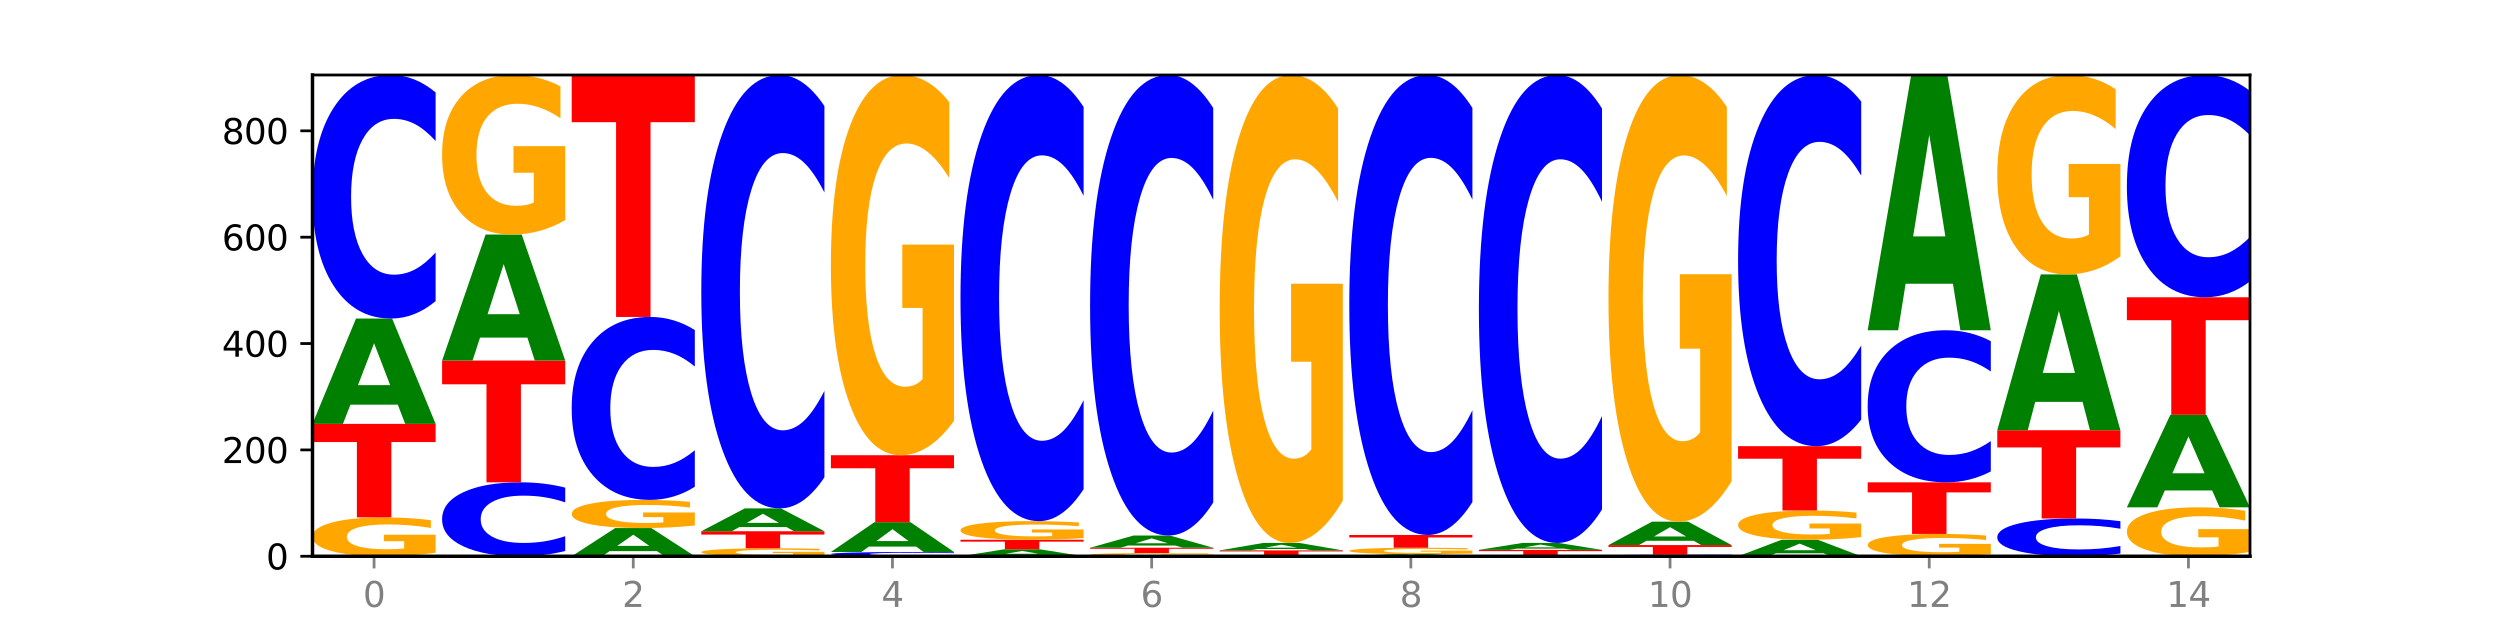
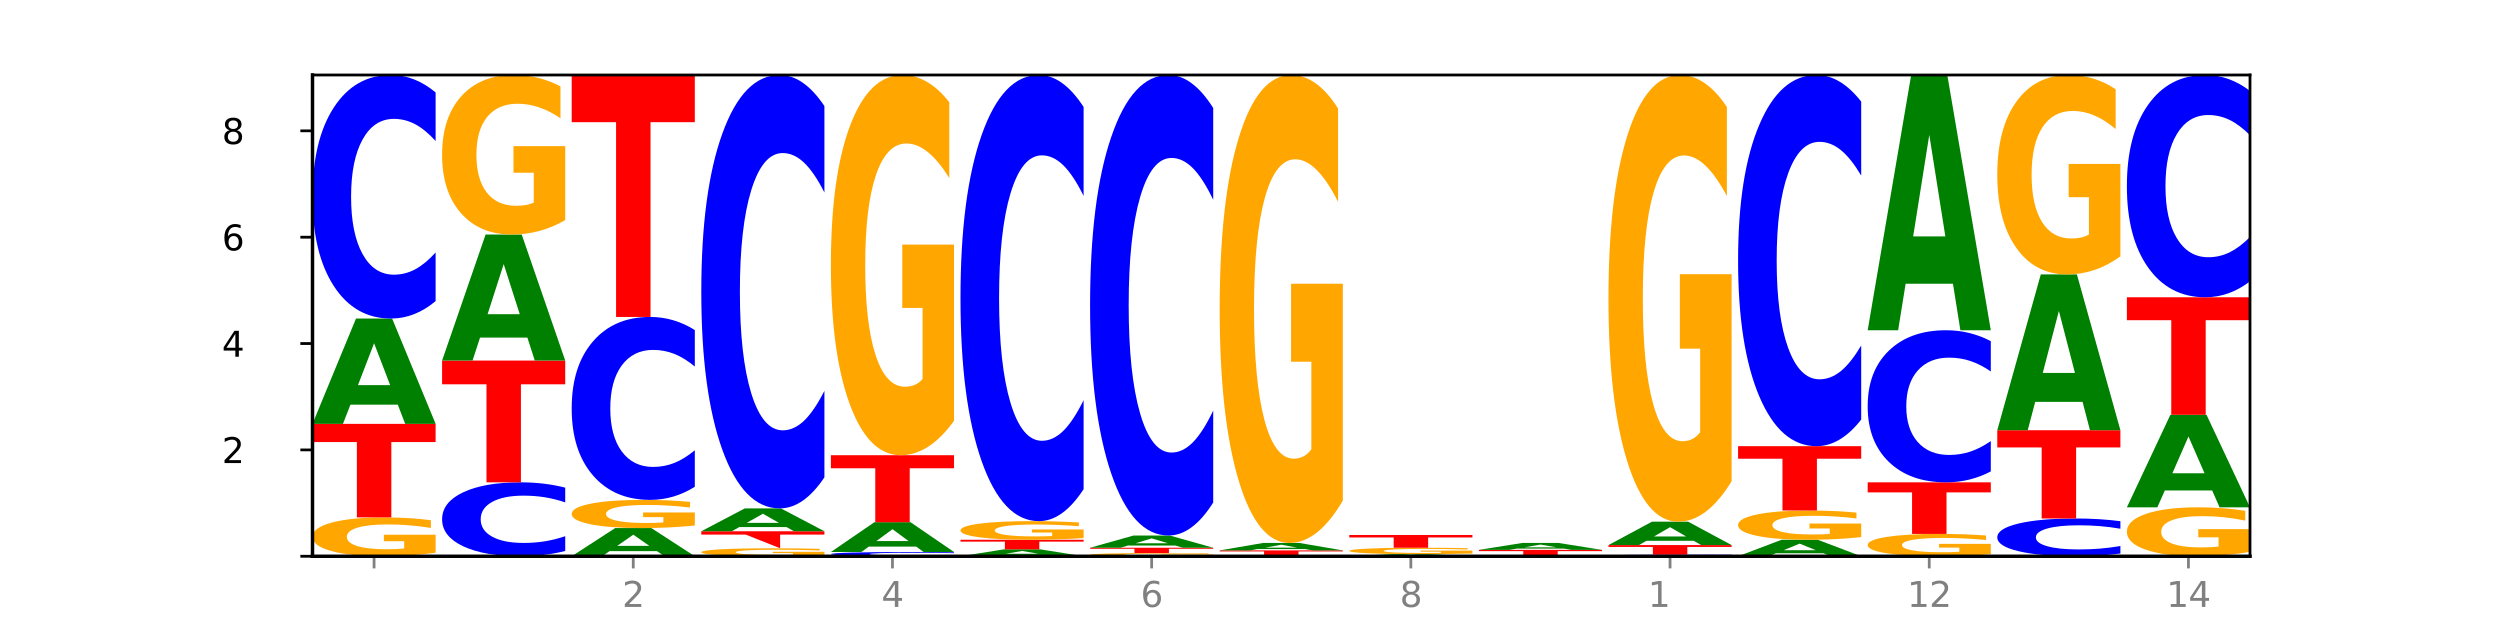
<svg xmlns="http://www.w3.org/2000/svg" xmlns:xlink="http://www.w3.org/1999/xlink" width="720pt" height="180pt" viewBox="0 0 720 180" version="1.1">
  <defs>
    <style type="text/css">*{stroke-linejoin: round; stroke-linecap: butt}</style>
  </defs>
  <g id="figure_1">
    <g id="patch_1">
      <path d="M 0 180  L 720 180  L 720 0  L 0 0  z " style="fill: #ffffff" />
    </g>
    <g id="axes_1">
      <g id="patch_2">
        <path d="M 90 160.2  L 648 160.2  L 648 21.6  L 90 21.6  z " style="fill: #ffffff" />
      </g>
      <g id="line2d_1">
        <path d="M 90 160.2  L 648 160.2  " clip-path="url(#p35defdfb9c)" style="fill: none; stroke: #000000; stroke-width: 0.5; stroke-linecap: square" />
      </g>
      <g id="patch_3">
        <path d="M 125.458 159.188  Q 121.882 159.694 118.036 159.948  Q 114.19 160.2 110.089 160.2  Q 100.823 160.2 95.412 158.694  Q 90 157.189 90 154.614  Q 90 152.008 95.507 150.514  Q 101.022 149.02 110.614 149.02  Q 114.309 149.02 117.694 149.223  Q 121.088 149.424 124.091 149.821  L 124.091 152.05  Q 120.992 151.54 117.925 151.288  Q 114.857 151.034 111.774 151.034  Q 106.068 151.034 102.977 151.962  Q 99.886 152.888 99.886 154.614  Q 99.886 156.322 102.866 157.255  Q 105.846 158.186 111.329 158.186  Q 112.823 158.186 114.102 158.133  Q 115.382 158.078 116.399 157.962  L 116.399 155.87  L 110.558 155.87  L 110.558 154.006  L 125.458 154.006  L 125.458 159.188  z " clip-path="url(#p35defdfb9c)" style="fill: #ffa600" />
      </g>
      <g id="patch_4">
        <path d="M 90 122.066  L 125.458 122.066  L 125.458 127.323  L 112.701 127.323  L 112.701 149.02  L 102.781 149.02  L 102.781 127.323  L 90 127.323  L 90 122.066  z " clip-path="url(#p35defdfb9c)" style="fill: #ff0000" />
      </g>
      <g id="patch_5">
        <path d="M 114.562 116.542  L 100.925 116.542  L 98.772 122.066  L 90 122.066  L 102.527 91.742  L 112.931 91.742  L 125.458 122.066  L 116.693 122.066  L 114.562 116.542  z M 103.1 110.914  L 112.365 110.914  L 107.74 98.852  L 103.1 110.914  z " clip-path="url(#p35defdfb9c)" style="fill: #008000" />
      </g>
      <g id="patch_6">
        <path d="M 125.458 86.715  Q 122.492 89.207 119.285 90.467  Q 116.078 91.742 112.585 91.742  Q 102.168 91.742 96.084 82.295  Q 90 72.848 90 56.693  Q 90 40.479 96.084 31.047  Q 102.168 21.6 112.585 21.6  Q 116.078 21.6 119.285 22.875  Q 122.492 24.136 125.458 26.628  L 125.458 40.61  Q 122.465 37.306 119.562 35.77  Q 116.658 34.235 113.451 34.235  Q 107.698 34.235 104.401 40.219  Q 101.114 46.188 101.114 56.693  Q 101.114 67.154 104.401 73.138  Q 107.698 79.108 113.451 79.108  Q 116.658 79.108 119.562 77.572  Q 122.465 76.022 125.458 72.718  L 125.458 86.715  z " clip-path="url(#p35defdfb9c)" style="fill: #0000ff" />
      </g>
      <g id="patch_7">
        <path d="M 162.783 158.674  Q 159.817 159.43 156.609 159.813  Q 153.402 160.2 149.909 160.2  Q 139.492 160.2 133.408 157.333  Q 127.324 154.466 127.324 149.563  Q 127.324 144.642 133.408 141.779  Q 139.492 138.912 149.909 138.912  Q 153.402 138.912 156.609 139.299  Q 159.817 139.682 162.783 140.438  L 162.783 144.682  Q 159.79 143.679 156.886 143.213  Q 153.983 142.747 150.776 142.747  Q 145.022 142.747 141.726 144.563  Q 138.438 146.375 138.438 149.563  Q 138.438 152.738 141.726 154.554  Q 145.022 156.365 150.776 156.365  Q 153.983 156.365 156.886 155.899  Q 159.79 155.429 162.783 154.426  L 162.783 158.674  z " clip-path="url(#p35defdfb9c)" style="fill: #0000ff" />
      </g>
      <g id="patch_8">
        <path d="M 127.324 103.841  L 162.783 103.841  L 162.783 110.681  L 150.026 110.681  L 150.026 138.912  L 140.106 138.912  L 140.106 110.681  L 127.324 110.681  L 127.324 103.841  z " clip-path="url(#p35defdfb9c)" style="fill: #ff0000" />
      </g>
      <g id="patch_9">
        <path d="M 151.886 97.229  L 138.25 97.229  L 136.097 103.841  L 127.324 103.841  L 139.852 67.545  L 150.255 67.545  L 162.783 103.841  L 154.018 103.841  L 151.886 97.229  z M 140.425 90.493  L 149.69 90.493  L 145.064 76.055  L 140.425 90.493  z " clip-path="url(#p35defdfb9c)" style="fill: #008000" />
      </g>
      <g id="patch_10">
        <path d="M 162.783 63.388  Q 159.207 65.466 155.36 66.51  Q 151.514 67.545 147.414 67.545  Q 138.148 67.545 132.736 61.357  Q 127.324 55.169 127.324 44.587  Q 127.324 33.881 132.831 27.741  Q 138.346 21.6 147.938 21.6  Q 151.633 21.6 155.019 22.435  Q 158.412 23.261 161.416 24.893  L 161.416 34.052  Q 158.317 31.954 155.249 30.92  Q 152.182 29.876 149.098 29.876  Q 143.393 29.876 140.301 33.691  Q 137.21 37.497 137.21 44.587  Q 137.21 51.61 140.19 55.444  Q 143.17 59.269 148.653 59.269  Q 150.147 59.269 151.427 59.051  Q 152.706 58.823 153.723 58.348  L 153.723 49.75  L 147.883 49.75  L 147.883 42.091  L 162.783 42.091  L 162.783 63.388  z " clip-path="url(#p35defdfb9c)" style="fill: #ffa600" />
      </g>
      <g id="patch_11">
        <path d="M 189.211 158.721  L 175.574 158.721  L 173.421 160.2  L 164.649 160.2  L 177.176 152.083  L 187.58 152.083  L 200.107 160.2  L 191.342 160.2  L 189.211 158.721  z M 177.749 157.215  L 187.014 157.215  L 182.389 153.986  L 177.749 157.215  z " clip-path="url(#p35defdfb9c)" style="fill: #008000" />
      </g>
      <g id="patch_12">
        <path d="M 200.107 151.349  Q 196.531 151.716 192.685 151.9  Q 188.839 152.083 184.738 152.083  Q 175.472 152.083 170.061 150.99  Q 164.649 149.897 164.649 148.027  Q 164.649 146.136 170.156 145.051  Q 175.671 143.966 185.263 143.966  Q 188.958 143.966 192.343 144.114  Q 195.736 144.26 198.74 144.548  L 198.74 146.166  Q 195.641 145.795 192.574 145.613  Q 189.506 145.428 186.423 145.428  Q 180.717 145.428 177.626 146.102  Q 174.535 146.775 174.535 148.027  Q 174.535 149.268 177.515 149.945  Q 180.495 150.621 185.978 150.621  Q 187.472 150.621 188.751 150.582  Q 190.031 150.542 191.048 150.458  L 191.048 148.939  L 185.207 148.939  L 185.207 147.586  L 200.107 147.586  L 200.107 151.349  z " clip-path="url(#p35defdfb9c)" style="fill: #ffa600" />
      </g>
      <g id="patch_13">
        <path d="M 200.107 140.19  Q 197.141 142.062 193.934 143.009  Q 190.727 143.966 187.233 143.966  Q 176.817 143.966 170.733 136.871  Q 164.649 129.775 164.649 117.641  Q 164.649 105.463 170.733 98.378  Q 176.817 91.283 187.233 91.283  Q 190.727 91.283 193.934 92.241  Q 197.141 93.187 200.107 95.059  L 200.107 105.561  Q 197.114 103.08 194.211 101.926  Q 191.307 100.773 188.1 100.773  Q 182.347 100.773 179.05 105.267  Q 175.762 109.751 175.762 117.641  Q 175.762 125.498 179.05 129.993  Q 182.347 134.476 188.1 134.476  Q 191.307 134.476 194.211 133.323  Q 197.114 132.158 200.107 129.677  L 200.107 140.19  z " clip-path="url(#p35defdfb9c)" style="fill: #0000ff" />
      </g>
      <g id="patch_14">
        <path d="M 164.649 21.6  L 200.107 21.6  L 200.107 35.19  L 187.35 35.19  L 187.35 91.283  L 177.43 91.283  L 177.43 35.19  L 164.649 35.19  L 164.649 21.6  z " clip-path="url(#p35defdfb9c)" style="fill: #ff0000" />
      </g>
      <g id="patch_15">
        <path d="M 237.431 159.992  Q 233.855 160.096 230.009 160.148  Q 226.163 160.2 222.063 160.2  Q 212.797 160.2 207.385 159.891  Q 201.973 159.581 201.973 159.052  Q 201.973 158.517 207.48 158.21  Q 212.995 157.903 222.587 157.903  Q 226.282 157.903 229.668 157.945  Q 233.061 157.986 236.065 158.067  L 236.065 158.525  Q 232.965 158.42 229.898 158.369  Q 226.831 158.317 223.747 158.317  Q 218.041 158.317 214.95 158.507  Q 211.859 158.698 211.859 159.052  Q 211.859 159.403 214.839 159.595  Q 217.819 159.786 223.302 159.786  Q 224.796 159.786 226.076 159.775  Q 227.355 159.764 228.372 159.74  L 228.372 159.31  L 222.531 159.31  L 222.531 158.927  L 237.431 158.927  L 237.431 159.992  z " clip-path="url(#p35defdfb9c)" style="fill: #ffa600" />
      </g>
      <g id="patch_16">
-         <path d="M 201.973 153.002  L 237.431 153.002  L 237.431 153.958  L 224.675 153.958  L 224.675 157.903  L 214.755 157.903  L 214.755 153.958  L 201.973 153.958  L 201.973 153.002  z " clip-path="url(#p35defdfb9c)" style="fill: #ff0000" />
+         <path d="M 201.973 153.002  L 237.431 153.002  L 237.431 153.958  L 224.675 153.958  L 224.675 157.903  L 214.755 153.958  L 201.973 153.958  L 201.973 153.002  z " clip-path="url(#p35defdfb9c)" style="fill: #ff0000" />
      </g>
      <g id="patch_17">
        <path d="M 226.535 151.802  L 212.899 151.802  L 210.745 153.002  L 201.973 153.002  L 214.501 146.417  L 224.904 146.417  L 237.431 153.002  L 228.667 153.002  L 226.535 151.802  z M 215.073 150.58  L 224.339 150.58  L 219.713 147.961  L 215.073 150.58  z " clip-path="url(#p35defdfb9c)" style="fill: #008000" />
      </g>
      <g id="patch_18">
        <path d="M 237.431 137.47  Q 234.465 141.905 231.258 144.148  Q 228.051 146.417 224.558 146.417  Q 214.141 146.417 208.057 129.606  Q 201.973 112.795 201.973 84.047  Q 201.973 55.196 208.057 38.411  Q 214.141 21.6 224.558 21.6  Q 228.051 21.6 231.258 23.869  Q 234.465 26.112 237.431 30.547  L 237.431 55.428  Q 234.439 49.549 231.535 46.816  Q 228.632 44.083 225.424 44.083  Q 219.671 44.083 216.375 54.731  Q 213.087 65.354 213.087 84.047  Q 213.087 102.662 216.375 113.311  Q 219.671 123.934 225.424 123.934  Q 228.632 123.934 231.535 121.201  Q 234.439 118.442 237.431 112.563  L 237.431 137.47  z " clip-path="url(#p35defdfb9c)" style="fill: #0000ff" />
      </g>
      <g id="patch_19">
        <path d="M 274.756 160.112  Q 271.79 160.156 268.583 160.178  Q 265.375 160.2 261.882 160.2  Q 251.465 160.2 245.382 160.035  Q 239.298 159.87 239.298 159.588  Q 239.298 159.305 245.382 159.14  Q 251.465 158.975 261.882 158.975  Q 265.375 158.975 268.583 158.997  Q 271.79 159.019 274.756 159.063  L 274.756 159.307  Q 271.763 159.249 268.86 159.222  Q 265.956 159.195 262.749 159.195  Q 256.995 159.195 253.699 159.3  Q 250.411 159.404 250.411 159.588  Q 250.411 159.771 253.699 159.875  Q 256.995 159.979 262.749 159.979  Q 265.956 159.979 268.86 159.952  Q 271.763 159.925 274.756 159.868  L 274.756 160.112  z " clip-path="url(#p35defdfb9c)" style="fill: #0000ff" />
      </g>
      <g id="patch_20">
        <path d="M 263.86 157.412  L 250.223 157.412  L 248.07 158.975  L 239.298 158.975  L 251.825 150.398  L 262.228 150.398  L 274.756 158.975  L 265.991 158.975  L 263.86 157.412  z M 252.398 155.821  L 261.663 155.821  L 257.038 152.409  L 252.398 155.821  z " clip-path="url(#p35defdfb9c)" style="fill: #008000" />
      </g>
      <g id="patch_21">
        <path d="M 239.298 131.102  L 274.756 131.102  L 274.756 134.865  L 261.999 134.865  L 261.999 150.398  L 252.079 150.398  L 252.079 134.865  L 239.298 134.865  L 239.298 131.102  z " clip-path="url(#p35defdfb9c)" style="fill: #ff0000" />
      </g>
      <g id="patch_22">
        <path d="M 274.756 121.194  Q 271.18 126.148 267.334 128.636  Q 263.487 131.102 259.387 131.102  Q 250.121 131.102 244.709 116.354  Q 239.298 101.606 239.298 76.385  Q 239.298 50.87 244.805 36.235  Q 250.32 21.6 259.911 21.6  Q 263.607 21.6 266.992 23.591  Q 270.385 25.558 273.389 29.449  L 273.389 51.277  Q 270.29 46.278 267.222 43.812  Q 264.155 41.324 261.072 41.324  Q 255.366 41.324 252.275 50.417  Q 249.183 59.488 249.183 76.385  Q 249.183 93.123 252.163 102.262  Q 255.143 111.377 260.627 111.377  Q 262.121 111.377 263.4 110.857  Q 264.679 110.314 265.697 109.183  L 265.697 88.69  L 259.856 88.69  L 259.856 70.436  L 274.756 70.436  L 274.756 121.194  z " clip-path="url(#p35defdfb9c)" style="fill: #ffa600" />
      </g>
      <g id="patch_23">
        <path d="M 301.184 159.837  L 287.547 159.837  L 285.394 160.2  L 276.622 160.2  L 289.15 158.209  L 299.553 158.209  L 312.08 160.2  L 303.315 160.2  L 301.184 159.837  z M 289.722 159.468  L 298.987 159.468  L 294.362 158.676  L 289.722 159.468  z " clip-path="url(#p35defdfb9c)" style="fill: #008000" />
      </g>
      <g id="patch_24">
        <path d="M 276.622 155.452  L 312.08 155.452  L 312.08 155.99  L 299.324 155.99  L 299.324 158.209  L 289.404 158.209  L 289.404 155.99  L 276.622 155.99  L 276.622 155.452  z " clip-path="url(#p35defdfb9c)" style="fill: #ff0000" />
      </g>
      <g id="patch_25">
        <path d="M 312.08 154.967  Q 308.504 155.21 304.658 155.332  Q 300.812 155.452 296.711 155.452  Q 287.445 155.452 282.034 154.73  Q 276.622 154.009 276.622 152.774  Q 276.622 151.525 282.129 150.809  Q 287.644 150.092 297.236 150.092  Q 300.931 150.092 304.316 150.19  Q 307.71 150.286 310.713 150.476  L 310.713 151.545  Q 307.614 151.3 304.547 151.179  Q 301.479 151.058 298.396 151.058  Q 292.69 151.058 289.599 151.503  Q 286.508 151.947 286.508 152.774  Q 286.508 153.593 289.488 154.041  Q 292.468 154.487 297.951 154.487  Q 299.445 154.487 300.724 154.461  Q 302.004 154.435 303.021 154.379  L 303.021 153.376  L 297.18 153.376  L 297.18 152.483  L 312.08 152.483  L 312.08 154.967  z " clip-path="url(#p35defdfb9c)" style="fill: #ffa600" />
      </g>
      <g id="patch_26">
        <path d="M 312.08 140.882  Q 309.114 145.447 305.907 147.756  Q 302.7 150.092 299.207 150.092  Q 288.79 150.092 282.706 132.786  Q 276.622 115.481 276.622 85.886  Q 276.622 56.185 282.706 38.906  Q 288.79 21.6 299.207 21.6  Q 302.7 21.6 305.907 23.936  Q 309.114 26.245 312.08 30.81  L 312.08 56.424  Q 309.087 50.372 306.184 47.559  Q 303.28 44.745 300.073 44.745  Q 294.32 44.745 291.023 55.707  Q 287.736 66.643 287.736 85.886  Q 287.736 105.05 291.023 116.012  Q 294.32 126.947 300.073 126.947  Q 303.28 126.947 306.184 124.134  Q 309.087 121.294 312.08 115.242  L 312.08 140.882  z " clip-path="url(#p35defdfb9c)" style="fill: #0000ff" />
      </g>
      <g id="patch_27">
        <path d="M 349.405 160.117  Q 345.829 160.158 341.982 160.179  Q 338.136 160.2 334.036 160.2  Q 324.77 160.2 319.358 160.076  Q 313.946 159.952 313.946 159.741  Q 313.946 159.527 319.454 159.404  Q 324.969 159.281 334.56 159.281  Q 338.255 159.281 341.641 159.298  Q 345.034 159.314 348.038 159.347  L 348.038 159.53  Q 344.939 159.488 341.871 159.468  Q 338.804 159.447 335.72 159.447  Q 330.015 159.447 326.923 159.523  Q 323.832 159.599 323.832 159.741  Q 323.832 159.881 326.812 159.958  Q 329.792 160.034 335.275 160.034  Q 336.769 160.034 338.049 160.03  Q 339.328 160.026 340.345 160.016  L 340.345 159.844  L 334.505 159.844  L 334.505 159.691  L 349.405 159.691  L 349.405 160.117  z " clip-path="url(#p35defdfb9c)" style="fill: #ffa600" />
      </g>
      <g id="patch_28">
        <path d="M 313.946 157.75  L 349.405 157.75  L 349.405 158.048  L 336.648 158.048  L 336.648 159.281  L 326.728 159.281  L 326.728 158.048  L 313.946 158.048  L 313.946 157.75  z " clip-path="url(#p35defdfb9c)" style="fill: #ff0000" />
      </g>
      <g id="patch_29">
        <path d="M 338.508 157.108  L 324.872 157.108  L 322.719 157.75  L 313.946 157.75  L 326.474 154.227  L 336.877 154.227  L 349.405 157.75  L 340.64 157.75  L 338.508 157.108  z M 327.047 156.454  L 336.312 156.454  L 331.686 155.053  L 327.047 156.454  z " clip-path="url(#p35defdfb9c)" style="fill: #008000" />
      </g>
      <g id="patch_30">
        <path d="M 349.405 144.721  Q 346.439 149.433 343.231 151.816  Q 340.024 154.227 336.531 154.227  Q 326.114 154.227 320.03 136.365  Q 313.946 118.502 313.946 87.955  Q 313.946 57.298 320.03 39.463  Q 326.114 21.6 336.531 21.6  Q 340.024 21.6 343.231 24.011  Q 346.439 26.394 349.405 31.107  L 349.405 57.544  Q 346.412 51.298 343.508 48.394  Q 340.605 45.49 337.398 45.49  Q 331.644 45.49 328.348 56.805  Q 325.06 68.092 325.06 87.955  Q 325.06 107.735 328.348 119.05  Q 331.644 130.337 337.398 130.337  Q 340.605 130.337 343.508 127.433  Q 346.412 124.502 349.405 118.255  L 349.405 144.721  z " clip-path="url(#p35defdfb9c)" style="fill: #0000ff" />
      </g>
      <g id="patch_31">
        <path d="M 386.729 160.189  Q 383.763 160.194 380.556 160.197  Q 377.349 160.2 373.856 160.2  Q 363.439 160.2 357.355 160.179  Q 351.271 160.159 351.271 160.123  Q 351.271 160.088 357.355 160.067  Q 363.439 160.047 373.856 160.047  Q 377.349 160.047 380.556 160.05  Q 383.763 160.052 386.729 160.058  L 386.729 160.088  Q 383.736 160.081 380.833 160.078  Q 377.929 160.074 374.722 160.074  Q 368.969 160.074 365.672 160.088  Q 362.385 160.101 362.385 160.123  Q 362.385 160.146 365.672 160.159  Q 368.969 160.172 374.722 160.172  Q 377.929 160.172 380.833 160.169  Q 383.736 160.166 386.729 160.158  L 386.729 160.189  z " clip-path="url(#p35defdfb9c)" style="fill: #0000ff" />
      </g>
      <g id="patch_32">
        <path d="M 351.271 158.515  L 386.729 158.515  L 386.729 158.814  L 373.972 158.814  L 373.972 160.047  L 364.052 160.047  L 364.052 158.814  L 351.271 158.814  L 351.271 158.515  z " clip-path="url(#p35defdfb9c)" style="fill: #ff0000" />
      </g>
      <g id="patch_33">
        <path d="M 375.833 158.125  L 362.196 158.125  L 360.043 158.515  L 351.271 158.515  L 363.798 156.371  L 374.202 156.371  L 386.729 158.515  L 377.964 158.515  L 375.833 158.125  z M 364.371 157.727  L 373.636 157.727  L 369.011 156.874  L 364.371 157.727  z " clip-path="url(#p35defdfb9c)" style="fill: #008000" />
      </g>
      <g id="patch_34">
        <path d="M 386.729 144.178  Q 383.153 150.274 379.307 153.337  Q 375.461 156.371 371.36 156.371  Q 362.094 156.371 356.683 138.22  Q 351.271 120.068 351.271 89.027  Q 351.271 57.624 356.778 39.612  Q 362.293 21.6 371.885 21.6  Q 375.58 21.6 378.965 24.05  Q 382.358 26.472 385.362 31.26  L 385.362 58.125  Q 382.263 51.973 379.196 48.938  Q 376.128 45.876 373.045 45.876  Q 367.339 45.876 364.248 57.068  Q 361.157 68.231 361.157 89.027  Q 361.157 109.629 364.137 120.876  Q 367.117 132.095 372.6 132.095  Q 374.094 132.095 375.373 131.455  Q 376.653 130.787 377.67 129.395  L 377.67 104.172  L 371.829 104.172  L 371.829 81.706  L 386.729 81.706  L 386.729 144.178  z " clip-path="url(#p35defdfb9c)" style="fill: #ffa600" />
      </g>
      <g id="patch_35">
        <path d="M 413.157 160.088  L 399.521 160.088  L 397.367 160.2  L 388.595 160.2  L 401.123 159.587  L 411.526 159.587  L 424.054 160.2  L 415.289 160.2  L 413.157 160.088  z M 401.695 159.975  L 410.961 159.975  L 406.335 159.731  L 401.695 159.975  z " clip-path="url(#p35defdfb9c)" style="fill: #008000" />
      </g>
      <g id="patch_36">
        <path d="M 424.054 159.421  Q 420.477 159.504 416.631 159.546  Q 412.785 159.587 408.685 159.587  Q 399.419 159.587 394.007 159.34  Q 388.595 159.092 388.595 158.669  Q 388.595 158.241 394.102 157.995  Q 399.617 157.75 409.209 157.75  Q 412.904 157.75 416.29 157.783  Q 419.683 157.816 422.687 157.881  L 422.687 158.248  Q 419.587 158.164 416.52 158.122  Q 413.453 158.081 410.369 158.081  Q 404.664 158.081 401.572 158.233  Q 398.481 158.385 398.481 158.669  Q 398.481 158.95 401.461 159.103  Q 404.441 159.256 409.924 159.256  Q 411.418 159.256 412.698 159.248  Q 413.977 159.239 414.994 159.22  L 414.994 158.876  L 409.153 158.876  L 409.153 158.569  L 424.054 158.569  L 424.054 159.421  z " clip-path="url(#p35defdfb9c)" style="fill: #ffa600" />
      </g>
      <g id="patch_37">
        <path d="M 388.595 154.074  L 424.054 154.074  L 424.054 154.791  L 411.297 154.791  L 411.297 157.75  L 401.377 157.75  L 401.377 154.791  L 388.595 154.791  L 388.595 154.074  z " clip-path="url(#p35defdfb9c)" style="fill: #ff0000" />
      </g>
      <g id="patch_38">
-         <path d="M 424.054 144.578  Q 421.087 149.285 417.88 151.666  Q 414.673 154.074 411.18 154.074  Q 400.763 154.074 394.679 136.232  Q 388.595 118.39 388.595 87.878  Q 388.595 57.257 394.679 39.442  Q 400.763 21.6 411.18 21.6  Q 414.673 21.6 417.88 24.008  Q 421.087 26.389 424.054 31.096  L 424.054 57.503  Q 421.061 51.264 418.157 48.363  Q 415.254 45.462 412.047 45.462  Q 406.293 45.462 402.997 56.764  Q 399.709 68.038 399.709 87.878  Q 399.709 107.636 402.997 118.937  Q 406.293 130.212 412.047 130.212  Q 415.254 130.212 418.157 127.311  Q 421.061 124.383 424.054 118.144  L 424.054 144.578  z " clip-path="url(#p35defdfb9c)" style="fill: #0000ff" />
-       </g>
+         </g>
      <g id="patch_39">
        <path d="M 425.92 158.362  L 461.378 158.362  L 461.378 158.721  L 448.621 158.721  L 448.621 160.2  L 438.701 160.2  L 438.701 158.721  L 425.92 158.721  L 425.92 158.362  z " clip-path="url(#p35defdfb9c)" style="fill: #ff0000" />
      </g>
      <g id="patch_40">
        <path d="M 450.482 158  L 436.845 158  L 434.692 158.362  L 425.92 158.362  L 438.447 156.371  L 448.85 156.371  L 461.378 158.362  L 452.613 158.362  L 450.482 158  z M 439.02 157.63  L 448.285 157.63  L 443.66 156.838  L 439.02 157.63  z " clip-path="url(#p35defdfb9c)" style="fill: #008000" />
      </g>
      <g id="patch_41">
-         <path d="M 461.378 146.711  Q 458.412 151.499 455.205 153.921  Q 451.997 156.371 448.504 156.371  Q 438.088 156.371 432.004 138.22  Q 425.92 120.068 425.92 89.027  Q 425.92 57.875 432.004 39.751  Q 438.088 21.6 448.504 21.6  Q 451.997 21.6 455.205 24.05  Q 458.412 26.472 461.378 31.26  L 461.378 58.125  Q 458.385 51.778 455.482 48.827  Q 452.578 45.876 449.371 45.876  Q 443.618 45.876 440.321 57.374  Q 437.033 68.844 437.033 89.027  Q 437.033 109.128 440.321 120.625  Q 443.618 132.095 449.371 132.095  Q 452.578 132.095 455.482 129.144  Q 458.385 126.165 461.378 119.818  L 461.378 146.711  z " clip-path="url(#p35defdfb9c)" style="fill: #0000ff" />
-       </g>
+         </g>
      <g id="patch_42">
        <path d="M 498.702 160.167  Q 495.736 160.183 492.529 160.192  Q 489.322 160.2 485.829 160.2  Q 475.412 160.2 469.328 160.138  Q 463.244 160.076 463.244 159.97  Q 463.244 159.864 469.328 159.802  Q 475.412 159.741 485.829 159.741  Q 489.322 159.741 492.529 159.749  Q 495.736 159.757 498.702 159.773  L 498.702 159.865  Q 495.71 159.843 492.806 159.833  Q 489.903 159.823 486.695 159.823  Q 480.942 159.823 477.645 159.863  Q 474.358 159.902 474.358 159.97  Q 474.358 160.039 477.645 160.078  Q 480.942 160.117 486.695 160.117  Q 489.903 160.117 492.806 160.107  Q 495.71 160.097 498.702 160.075  L 498.702 160.167  z " clip-path="url(#p35defdfb9c)" style="fill: #0000ff" />
      </g>
      <g id="patch_43">
        <path d="M 463.244 156.984  L 498.702 156.984  L 498.702 157.521  L 485.946 157.521  L 485.946 159.741  L 476.026 159.741  L 476.026 157.521  L 463.244 157.521  L 463.244 156.984  z " clip-path="url(#p35defdfb9c)" style="fill: #ff0000" />
      </g>
      <g id="patch_44">
        <path d="M 487.806 155.756  L 474.169 155.756  L 472.016 156.984  L 463.244 156.984  L 475.772 150.245  L 486.175 150.245  L 498.702 156.984  L 489.937 156.984  L 487.806 155.756  z M 476.344 154.506  L 485.609 154.506  L 480.984 151.825  L 476.344 154.506  z " clip-path="url(#p35defdfb9c)" style="fill: #008000" />
      </g>
      <g id="patch_45">
        <path d="M 498.702 138.606  Q 495.126 144.426 491.28 147.349  Q 487.434 150.245 483.333 150.245  Q 474.068 150.245 468.656 132.919  Q 463.244 115.593 463.244 85.963  Q 463.244 55.987 468.751 38.793  Q 474.266 21.6 483.858 21.6  Q 487.553 21.6 490.938 23.939  Q 494.332 26.25 497.336 30.821  L 497.336 56.465  Q 494.236 50.592 491.169 47.696  Q 488.101 44.773 485.018 44.773  Q 479.312 44.773 476.221 55.455  Q 473.13 66.112 473.13 85.963  Q 473.13 105.627 476.11 116.363  Q 479.09 127.073 484.573 127.073  Q 486.067 127.073 487.347 126.461  Q 488.626 125.824 489.643 124.495  L 489.643 100.419  L 483.802 100.419  L 483.802 78.974  L 498.702 78.974  L 498.702 138.606  z " clip-path="url(#p35defdfb9c)" style="fill: #ffa600" />
      </g>
      <g id="patch_46">
        <path d="M 525.13 159.335  L 511.494 159.335  L 509.341 160.2  L 500.569 160.2  L 513.096 155.452  L 523.499 155.452  L 536.027 160.2  L 527.262 160.2  L 525.13 159.335  z M 513.669 158.454  L 522.934 158.454  L 518.309 156.566  L 513.669 158.454  z " clip-path="url(#p35defdfb9c)" style="fill: #008000" />
      </g>
      <g id="patch_47">
        <path d="M 536.027 154.69  Q 532.451 155.071 528.605 155.263  Q 524.758 155.452 520.658 155.452  Q 511.392 155.452 505.98 154.318  Q 500.569 153.183 500.569 151.243  Q 500.569 149.281 506.076 148.155  Q 511.591 147.029 521.182 147.029  Q 524.878 147.029 528.263 147.182  Q 531.656 147.334 534.66 147.633  L 534.66 149.312  Q 531.561 148.927 528.493 148.738  Q 525.426 148.546 522.343 148.546  Q 516.637 148.546 513.546 149.246  Q 510.454 149.944 510.454 151.243  Q 510.454 152.531 513.434 153.234  Q 516.414 153.935 521.898 153.935  Q 523.391 153.935 524.671 153.895  Q 525.95 153.853 526.968 153.766  L 526.968 152.19  L 521.127 152.19  L 521.127 150.786  L 536.027 150.786  L 536.027 154.69  z " clip-path="url(#p35defdfb9c)" style="fill: #ffa600" />
      </g>
      <g id="patch_48">
        <path d="M 500.569 128.498  L 536.027 128.498  L 536.027 132.112  L 523.27 132.112  L 523.27 147.029  L 513.35 147.029  L 513.35 132.112  L 500.569 132.112  L 500.569 128.498  z " clip-path="url(#p35defdfb9c)" style="fill: #ff0000" />
      </g>
      <g id="patch_49">
        <path d="M 536.027 120.836  Q 533.061 124.634 529.854 126.555  Q 526.646 128.498 523.153 128.498  Q 512.736 128.498 506.652 114.101  Q 500.569 99.703 500.569 75.082  Q 500.569 50.373 506.652 35.997  Q 512.736 21.6 523.153 21.6  Q 526.646 21.6 529.854 23.543  Q 533.061 25.464 536.027 29.262  L 536.027 50.571  Q 533.034 45.537 530.13 43.196  Q 527.227 40.855 524.02 40.855  Q 518.266 40.855 514.97 49.975  Q 511.682 59.073 511.682 75.082  Q 511.682 91.025 514.97 100.145  Q 518.266 109.243 524.02 109.243  Q 527.227 109.243 530.13 106.902  Q 533.034 104.539 536.027 99.505  L 536.027 120.836  z " clip-path="url(#p35defdfb9c)" style="fill: #0000ff" />
      </g>
      <g id="patch_50">
        <path d="M 573.351 159.618  Q 569.775 159.909 565.929 160.055  Q 562.083 160.2 557.982 160.2  Q 548.716 160.2 543.305 159.334  Q 537.893 158.467 537.893 156.986  Q 537.893 155.487 543.4 154.627  Q 548.915 153.768 558.507 153.768  Q 562.202 153.768 565.587 153.885  Q 568.98 154 571.984 154.229  L 571.984 155.511  Q 568.885 155.217 565.818 155.073  Q 562.75 154.926 559.667 154.926  Q 553.961 154.926 550.87 155.461  Q 547.779 155.993 547.779 156.986  Q 547.779 157.969 550.759 158.506  Q 553.739 159.041 559.222 159.041  Q 560.716 159.041 561.995 159.011  Q 563.275 158.979 564.292 158.912  L 564.292 157.709  L 558.451 157.709  L 558.451 156.636  L 573.351 156.636  L 573.351 159.618  z " clip-path="url(#p35defdfb9c)" style="fill: #ffa600" />
      </g>
      <g id="patch_51">
        <path d="M 537.893 138.912  L 573.351 138.912  L 573.351 141.809  L 560.594 141.809  L 560.594 153.768  L 550.674 153.768  L 550.674 141.809  L 537.893 141.809  L 537.893 138.912  z " clip-path="url(#p35defdfb9c)" style="fill: #ff0000" />
      </g>
      <g id="patch_52">
        <path d="M 573.351 135.773  Q 570.385 137.329 567.178 138.116  Q 563.971 138.912 560.478 138.912  Q 550.061 138.912 543.977 133.013  Q 537.893 127.114 537.893 117.026  Q 537.893 106.901 543.977 101.011  Q 550.061 95.112 560.478 95.112  Q 563.971 95.112 567.178 95.908  Q 570.385 96.695 573.351 98.251  L 573.351 106.982  Q 570.358 104.919 567.455 103.96  Q 564.551 103.001 561.344 103.001  Q 555.591 103.001 552.294 106.738  Q 549.007 110.466 549.007 117.026  Q 549.007 123.558 552.294 127.295  Q 555.591 131.023 561.344 131.023  Q 564.551 131.023 567.455 130.063  Q 570.358 129.095 573.351 127.032  L 573.351 135.773  z " clip-path="url(#p35defdfb9c)" style="fill: #0000ff" />
      </g>
      <g id="patch_53">
        <path d="M 562.455 81.72  L 548.818 81.72  L 546.665 95.112  L 537.893 95.112  L 550.42 21.6  L 560.824 21.6  L 573.351 95.112  L 564.586 95.112  L 562.455 81.72  z M 550.993 68.076  L 560.258 68.076  L 555.633 38.836  L 550.993 68.076  z " clip-path="url(#p35defdfb9c)" style="fill: #008000" />
      </g>
      <g id="patch_54">
        <path d="M 610.676 159.421  Q 607.71 159.807 604.502 160.002  Q 601.295 160.2 597.802 160.2  Q 587.385 160.2 581.301 158.736  Q 575.217 157.271 575.217 154.767  Q 575.217 152.253 581.301 150.791  Q 587.385 149.326 597.802 149.326  Q 601.295 149.326 604.502 149.524  Q 607.71 149.719 610.676 150.106  L 610.676 152.273  Q 607.683 151.761 604.779 151.523  Q 601.876 151.285 598.669 151.285  Q 592.915 151.285 589.619 152.213  Q 586.331 153.138 586.331 154.767  Q 586.331 156.388 589.619 157.316  Q 592.915 158.241 598.669 158.241  Q 601.876 158.241 604.779 158.003  Q 607.683 157.763 610.676 157.251  L 610.676 159.421  z " clip-path="url(#p35defdfb9c)" style="fill: #0000ff" />
      </g>
      <g id="patch_55">
        <path d="M 575.217 123.904  L 610.676 123.904  L 610.676 128.862  L 597.919 128.862  L 597.919 149.326  L 587.999 149.326  L 587.999 128.862  L 575.217 128.862  L 575.217 123.904  z " clip-path="url(#p35defdfb9c)" style="fill: #ff0000" />
      </g>
      <g id="patch_56">
        <path d="M 599.779 115.729  L 586.143 115.729  L 583.99 123.904  L 575.217 123.904  L 587.745 79.031  L 598.148 79.031  L 610.676 123.904  L 601.911 123.904  L 599.779 115.729  z M 588.318 107.401  L 597.583 107.401  L 592.957 89.552  L 588.318 107.401  z " clip-path="url(#p35defdfb9c)" style="fill: #008000" />
      </g>
      <g id="patch_57">
        <path d="M 610.676 73.835  Q 607.1 76.433 603.253 77.738  Q 599.407 79.031 595.307 79.031  Q 586.041 79.031 580.629 71.296  Q 575.217 63.561 575.217 50.333  Q 575.217 36.951 580.724 29.276  Q 586.239 21.6 595.831 21.6  Q 599.526 21.6 602.912 22.644  Q 606.305 23.676 609.309 25.717  L 609.309 37.165  Q 606.21 34.543 603.142 33.25  Q 600.075 31.945 596.991 31.945  Q 591.286 31.945 588.194 36.714  Q 585.103 41.471 585.103 50.333  Q 585.103 59.112 588.083 63.905  Q 591.063 68.686 596.546 68.686  Q 598.04 68.686 599.32 68.413  Q 600.599 68.128 601.616 67.535  L 601.616 56.787  L 595.776 56.787  L 595.776 47.213  L 610.676 47.213  L 610.676 73.835  z " clip-path="url(#p35defdfb9c)" style="fill: #ffa600" />
      </g>
      <g id="patch_58">
        <path d="M 648 158.925  Q 644.424 159.563 640.578 159.883  Q 636.732 160.2 632.631 160.2  Q 623.365 160.2 617.954 158.302  Q 612.542 156.405 612.542 153.16  Q 612.542 149.876 618.049 147.993  Q 623.564 146.11 633.156 146.11  Q 636.851 146.11 640.236 146.366  Q 643.629 146.62 646.633 147.12  L 646.633 149.929  Q 643.534 149.286 640.467 148.968  Q 637.399 148.648 634.316 148.648  Q 628.61 148.648 625.519 149.818  Q 622.428 150.985 622.428 153.16  Q 622.428 155.313 625.408 156.489  Q 628.388 157.662 633.871 157.662  Q 635.365 157.662 636.644 157.595  Q 637.924 157.525 638.941 157.38  L 638.941 154.743  L 633.1 154.743  L 633.1 152.394  L 648 152.394  L 648 158.925  z " clip-path="url(#p35defdfb9c)" style="fill: #ffa600" />
      </g>
      <g id="patch_59">
        <path d="M 637.104 141.256  L 623.467 141.256  L 621.314 146.11  L 612.542 146.11  L 625.069 119.462  L 635.473 119.462  L 648 146.11  L 639.235 146.11  L 637.104 141.256  z M 625.642 136.31  L 634.907 136.31  L 630.282 125.71  L 625.642 136.31  z " clip-path="url(#p35defdfb9c)" style="fill: #008000" />
      </g>
      <g id="patch_60">
        <path d="M 612.542 85.616  L 648 85.616  L 648 92.217  L 635.243 92.217  L 635.243 119.462  L 625.323 119.462  L 625.323 92.217  L 612.542 92.217  L 612.542 85.616  z " clip-path="url(#p35defdfb9c)" style="fill: #ff0000" />
      </g>
      <g id="patch_61">
        <path d="M 648 81.028  Q 645.034 83.302 641.827 84.453  Q 638.62 85.616 635.126 85.616  Q 624.71 85.616 618.626 76.994  Q 612.542 68.373 612.542 53.628  Q 612.542 38.831 618.626 30.222  Q 624.71 21.6 635.126 21.6  Q 638.62 21.6 641.827 22.764  Q 645.034 23.914 648 26.189  L 648 38.95  Q 645.007 35.935 642.104 34.533  Q 639.2 33.131 635.993 33.131  Q 630.24 33.131 626.943 38.593  Q 623.655 44.041 623.655 53.628  Q 623.655 63.176 626.943 68.637  Q 630.24 74.085 635.993 74.085  Q 639.2 74.085 642.104 72.683  Q 645.007 71.269 648 68.254  L 648 81.028  z " clip-path="url(#p35defdfb9c)" style="fill: #0000ff" />
      </g>
      <g id="matplotlib.axis_1">
        <g id="xtick_1">
          <g id="line2d_2">
            <defs>
              <path id="m59a98d6535" d="M 0 0  L 0 3.5  " style="stroke: #808080; stroke-width: 0.8" />
            </defs>
            <g>
              <use xlink:href="#m59a98d6535" x="107.729" y="160.2" style="fill: #808080; stroke: #808080; stroke-width: 0.8" />
            </g>
          </g>
          <g id="text_1">
            <g style="fill: #808080" transform="translate(104.548 174.798) scale(0.1 -0.1)">
              <defs>
-                 <path id="DejaVuSans-30" d="M 2034 4250  Q 1547 4250 1301 3770  Q 1056 3291 1056 2328  Q 1056 1369 1301 889  Q 1547 409 2034 409  Q 2525 409 2770 889  Q 3016 1369 3016 2328  Q 3016 3291 2770 3770  Q 2525 4250 2034 4250  z M 2034 4750  Q 2819 4750 3233 4129  Q 3647 3509 3647 2328  Q 3647 1150 3233 529  Q 2819 -91 2034 -91  Q 1250 -91 836 529  Q 422 1150 422 2328  Q 422 3509 836 4129  Q 1250 4750 2034 4750  z " transform="scale(0.016)" />
-               </defs>
+                 </defs>
              <use xlink:href="#DejaVuSans-30" />
            </g>
          </g>
        </g>
        <g id="xtick_2">
          <g id="line2d_3">
            <g>
              <use xlink:href="#m59a98d6535" x="182.378" y="160.2" style="fill: #808080; stroke: #808080; stroke-width: 0.8" />
            </g>
          </g>
          <g id="text_2">
            <g style="fill: #808080" transform="translate(179.197 174.798) scale(0.1 -0.1)">
              <defs>
                <path id="DejaVuSans-32" d="M 1228 531  L 3431 531  L 3431 0  L 469 0  L 469 531  Q 828 903 1448 1529  Q 2069 2156 2228 2338  Q 2531 2678 2651 2914  Q 2772 3150 2772 3378  Q 2772 3750 2511 3984  Q 2250 4219 1831 4219  Q 1534 4219 1204 4116  Q 875 4013 500 3803  L 500 4441  Q 881 4594 1212 4672  Q 1544 4750 1819 4750  Q 2544 4750 2975 4387  Q 3406 4025 3406 3419  Q 3406 3131 3298 2873  Q 3191 2616 2906 2266  Q 2828 2175 2409 1742  Q 1991 1309 1228 531  z " transform="scale(0.016)" />
              </defs>
              <use xlink:href="#DejaVuSans-32" />
            </g>
          </g>
        </g>
        <g id="xtick_3">
          <g id="line2d_4">
            <g>
              <use xlink:href="#m59a98d6535" x="257.027" y="160.2" style="fill: #808080; stroke: #808080; stroke-width: 0.8" />
            </g>
          </g>
          <g id="text_3">
            <g style="fill: #808080" transform="translate(253.846 174.798) scale(0.1 -0.1)">
              <defs>
                <path id="DejaVuSans-34" d="M 2419 4116  L 825 1625  L 2419 1625  L 2419 4116  z M 2253 4666  L 3047 4666  L 3047 1625  L 3713 1625  L 3713 1100  L 3047 1100  L 3047 0  L 2419 0  L 2419 1100  L 313 1100  L 313 1709  L 2253 4666  z " transform="scale(0.016)" />
              </defs>
              <use xlink:href="#DejaVuSans-34" />
            </g>
          </g>
        </g>
        <g id="xtick_4">
          <g id="line2d_5">
            <g>
              <use xlink:href="#m59a98d6535" x="331.676" y="160.2" style="fill: #808080; stroke: #808080; stroke-width: 0.8" />
            </g>
          </g>
          <g id="text_4">
            <g style="fill: #808080" transform="translate(328.494 174.798) scale(0.1 -0.1)">
              <defs>
                <path id="DejaVuSans-36" d="M 2113 2584  Q 1688 2584 1439 2293  Q 1191 2003 1191 1497  Q 1191 994 1439 701  Q 1688 409 2113 409  Q 2538 409 2786 701  Q 3034 994 3034 1497  Q 3034 2003 2786 2293  Q 2538 2584 2113 2584  z M 3366 4563  L 3366 3988  Q 3128 4100 2886 4159  Q 2644 4219 2406 4219  Q 1781 4219 1451 3797  Q 1122 3375 1075 2522  Q 1259 2794 1537 2939  Q 1816 3084 2150 3084  Q 2853 3084 3261 2657  Q 3669 2231 3669 1497  Q 3669 778 3244 343  Q 2819 -91 2113 -91  Q 1303 -91 875 529  Q 447 1150 447 2328  Q 447 3434 972 4092  Q 1497 4750 2381 4750  Q 2619 4750 2861 4703  Q 3103 4656 3366 4563  z " transform="scale(0.016)" />
              </defs>
              <use xlink:href="#DejaVuSans-36" />
            </g>
          </g>
        </g>
        <g id="xtick_5">
          <g id="line2d_6">
            <g>
              <use xlink:href="#m59a98d6535" x="406.324" y="160.2" style="fill: #808080; stroke: #808080; stroke-width: 0.8" />
            </g>
          </g>
          <g id="text_5">
            <g style="fill: #808080" transform="translate(403.143 174.798) scale(0.1 -0.1)">
              <defs>
                <path id="DejaVuSans-38" d="M 2034 2216  Q 1584 2216 1326 1975  Q 1069 1734 1069 1313  Q 1069 891 1326 650  Q 1584 409 2034 409  Q 2484 409 2743 651  Q 3003 894 3003 1313  Q 3003 1734 2745 1975  Q 2488 2216 2034 2216  z M 1403 2484  Q 997 2584 770 2862  Q 544 3141 544 3541  Q 544 4100 942 4425  Q 1341 4750 2034 4750  Q 2731 4750 3128 4425  Q 3525 4100 3525 3541  Q 3525 3141 3298 2862  Q 3072 2584 2669 2484  Q 3125 2378 3379 2068  Q 3634 1759 3634 1313  Q 3634 634 3220 271  Q 2806 -91 2034 -91  Q 1263 -91 848 271  Q 434 634 434 1313  Q 434 1759 690 2068  Q 947 2378 1403 2484  z M 1172 3481  Q 1172 3119 1398 2916  Q 1625 2713 2034 2713  Q 2441 2713 2670 2916  Q 2900 3119 2900 3481  Q 2900 3844 2670 4047  Q 2441 4250 2034 4250  Q 1625 4250 1398 4047  Q 1172 3844 1172 3481  z " transform="scale(0.016)" />
              </defs>
              <use xlink:href="#DejaVuSans-38" />
            </g>
          </g>
        </g>
        <g id="xtick_6">
          <g id="line2d_7">
            <g>
              <use xlink:href="#m59a98d6535" x="480.973" y="160.2" style="fill: #808080; stroke: #808080; stroke-width: 0.8" />
            </g>
          </g>
          <g id="text_6">
            <g style="fill: #808080" transform="translate(474.611 174.798) scale(0.1 -0.1)">
              <defs>
                <path id="DejaVuSans-31" d="M 794 531  L 1825 531  L 1825 4091  L 703 3866  L 703 4441  L 1819 4666  L 2450 4666  L 2450 531  L 3481 531  L 3481 0  L 794 0  L 794 531  z " transform="scale(0.016)" />
              </defs>
              <use xlink:href="#DejaVuSans-31" />
              <use xlink:href="#DejaVuSans-30" x="63.623" />
            </g>
          </g>
        </g>
        <g id="xtick_7">
          <g id="line2d_8">
            <g>
              <use xlink:href="#m59a98d6535" x="555.622" y="160.2" style="fill: #808080; stroke: #808080; stroke-width: 0.8" />
            </g>
          </g>
          <g id="text_7">
            <g style="fill: #808080" transform="translate(549.26 174.798) scale(0.1 -0.1)">
              <use xlink:href="#DejaVuSans-31" />
              <use xlink:href="#DejaVuSans-32" x="63.623" />
            </g>
          </g>
        </g>
        <g id="xtick_8">
          <g id="line2d_9">
            <g>
              <use xlink:href="#m59a98d6535" x="630.271" y="160.2" style="fill: #808080; stroke: #808080; stroke-width: 0.8" />
            </g>
          </g>
          <g id="text_8">
            <g style="fill: #808080" transform="translate(623.908 174.798) scale(0.1 -0.1)">
              <use xlink:href="#DejaVuSans-31" />
              <use xlink:href="#DejaVuSans-34" x="63.623" />
            </g>
          </g>
        </g>
      </g>
      <g id="matplotlib.axis_2">
        <g id="ytick_1">
          <g id="line2d_10">
            <defs>
              <path id="m07c0bac965" d="M 0 0  L -3.5 0  " style="stroke: #000000; stroke-width: 0.8" />
            </defs>
            <g>
              <use xlink:href="#m07c0bac965" x="90" y="160.2" style="stroke: #000000; stroke-width: 0.8" />
            </g>
          </g>
          <g id="text_9">
            <g transform="translate(76.638 163.999) scale(0.1 -0.1)">
              <use xlink:href="#DejaVuSans-30" />
            </g>
          </g>
        </g>
        <g id="ytick_2">
          <g id="line2d_11">
            <g>
              <use xlink:href="#m07c0bac965" x="90" y="129.57" style="stroke: #000000; stroke-width: 0.8" />
            </g>
          </g>
          <g id="text_10">
            <g transform="translate(63.913 133.369) scale(0.1 -0.1)">
              <use xlink:href="#DejaVuSans-32" />
              <use xlink:href="#DejaVuSans-30" x="63.623" />
              <use xlink:href="#DejaVuSans-30" x="127.246" />
            </g>
          </g>
        </g>
        <g id="ytick_3">
          <g id="line2d_12">
            <g>
              <use xlink:href="#m07c0bac965" x="90" y="98.94" style="stroke: #000000; stroke-width: 0.8" />
            </g>
          </g>
          <g id="text_11">
            <g transform="translate(63.913 102.74) scale(0.1 -0.1)">
              <use xlink:href="#DejaVuSans-34" />
              <use xlink:href="#DejaVuSans-30" x="63.623" />
              <use xlink:href="#DejaVuSans-30" x="127.246" />
            </g>
          </g>
        </g>
        <g id="ytick_4">
          <g id="line2d_13">
            <g>
              <use xlink:href="#m07c0bac965" x="90" y="68.31" style="stroke: #000000; stroke-width: 0.8" />
            </g>
          </g>
          <g id="text_12">
            <g transform="translate(63.913 72.11) scale(0.1 -0.1)">
              <use xlink:href="#DejaVuSans-36" />
              <use xlink:href="#DejaVuSans-30" x="63.623" />
              <use xlink:href="#DejaVuSans-30" x="127.246" />
            </g>
          </g>
        </g>
        <g id="ytick_5">
          <g id="line2d_14">
            <g>
              <use xlink:href="#m07c0bac965" x="90" y="37.681" style="stroke: #000000; stroke-width: 0.8" />
            </g>
          </g>
          <g id="text_13">
            <g transform="translate(63.913 41.48) scale(0.1 -0.1)">
              <use xlink:href="#DejaVuSans-38" />
              <use xlink:href="#DejaVuSans-30" x="63.623" />
              <use xlink:href="#DejaVuSans-30" x="127.246" />
            </g>
          </g>
        </g>
      </g>
      <g id="patch_62">
        <path d="M 90 160.2  L 90 21.6  " style="fill: none; stroke: #000000; stroke-linejoin: miter; stroke-linecap: square" />
      </g>
      <g id="patch_63">
        <path d="M 648 160.2  L 648 21.6  " style="fill: none; stroke: #000000; stroke-width: 0.8; stroke-linejoin: miter; stroke-linecap: square" />
      </g>
      <g id="patch_64">
        <path d="M 90 160.2  L 648 160.2  " style="fill: none; stroke: #000000; stroke-linejoin: miter; stroke-linecap: square" />
      </g>
      <g id="patch_65">
        <path d="M 90 21.6  L 648 21.6  " style="fill: none; stroke: #000000; stroke-width: 0.8; stroke-linejoin: miter; stroke-linecap: square" />
      </g>
    </g>
  </g>
  <defs>
    <clipPath id="p35defdfb9c">
      <rect x="90" y="21.6" width="558" height="138.6" />
    </clipPath>
  </defs>
</svg>